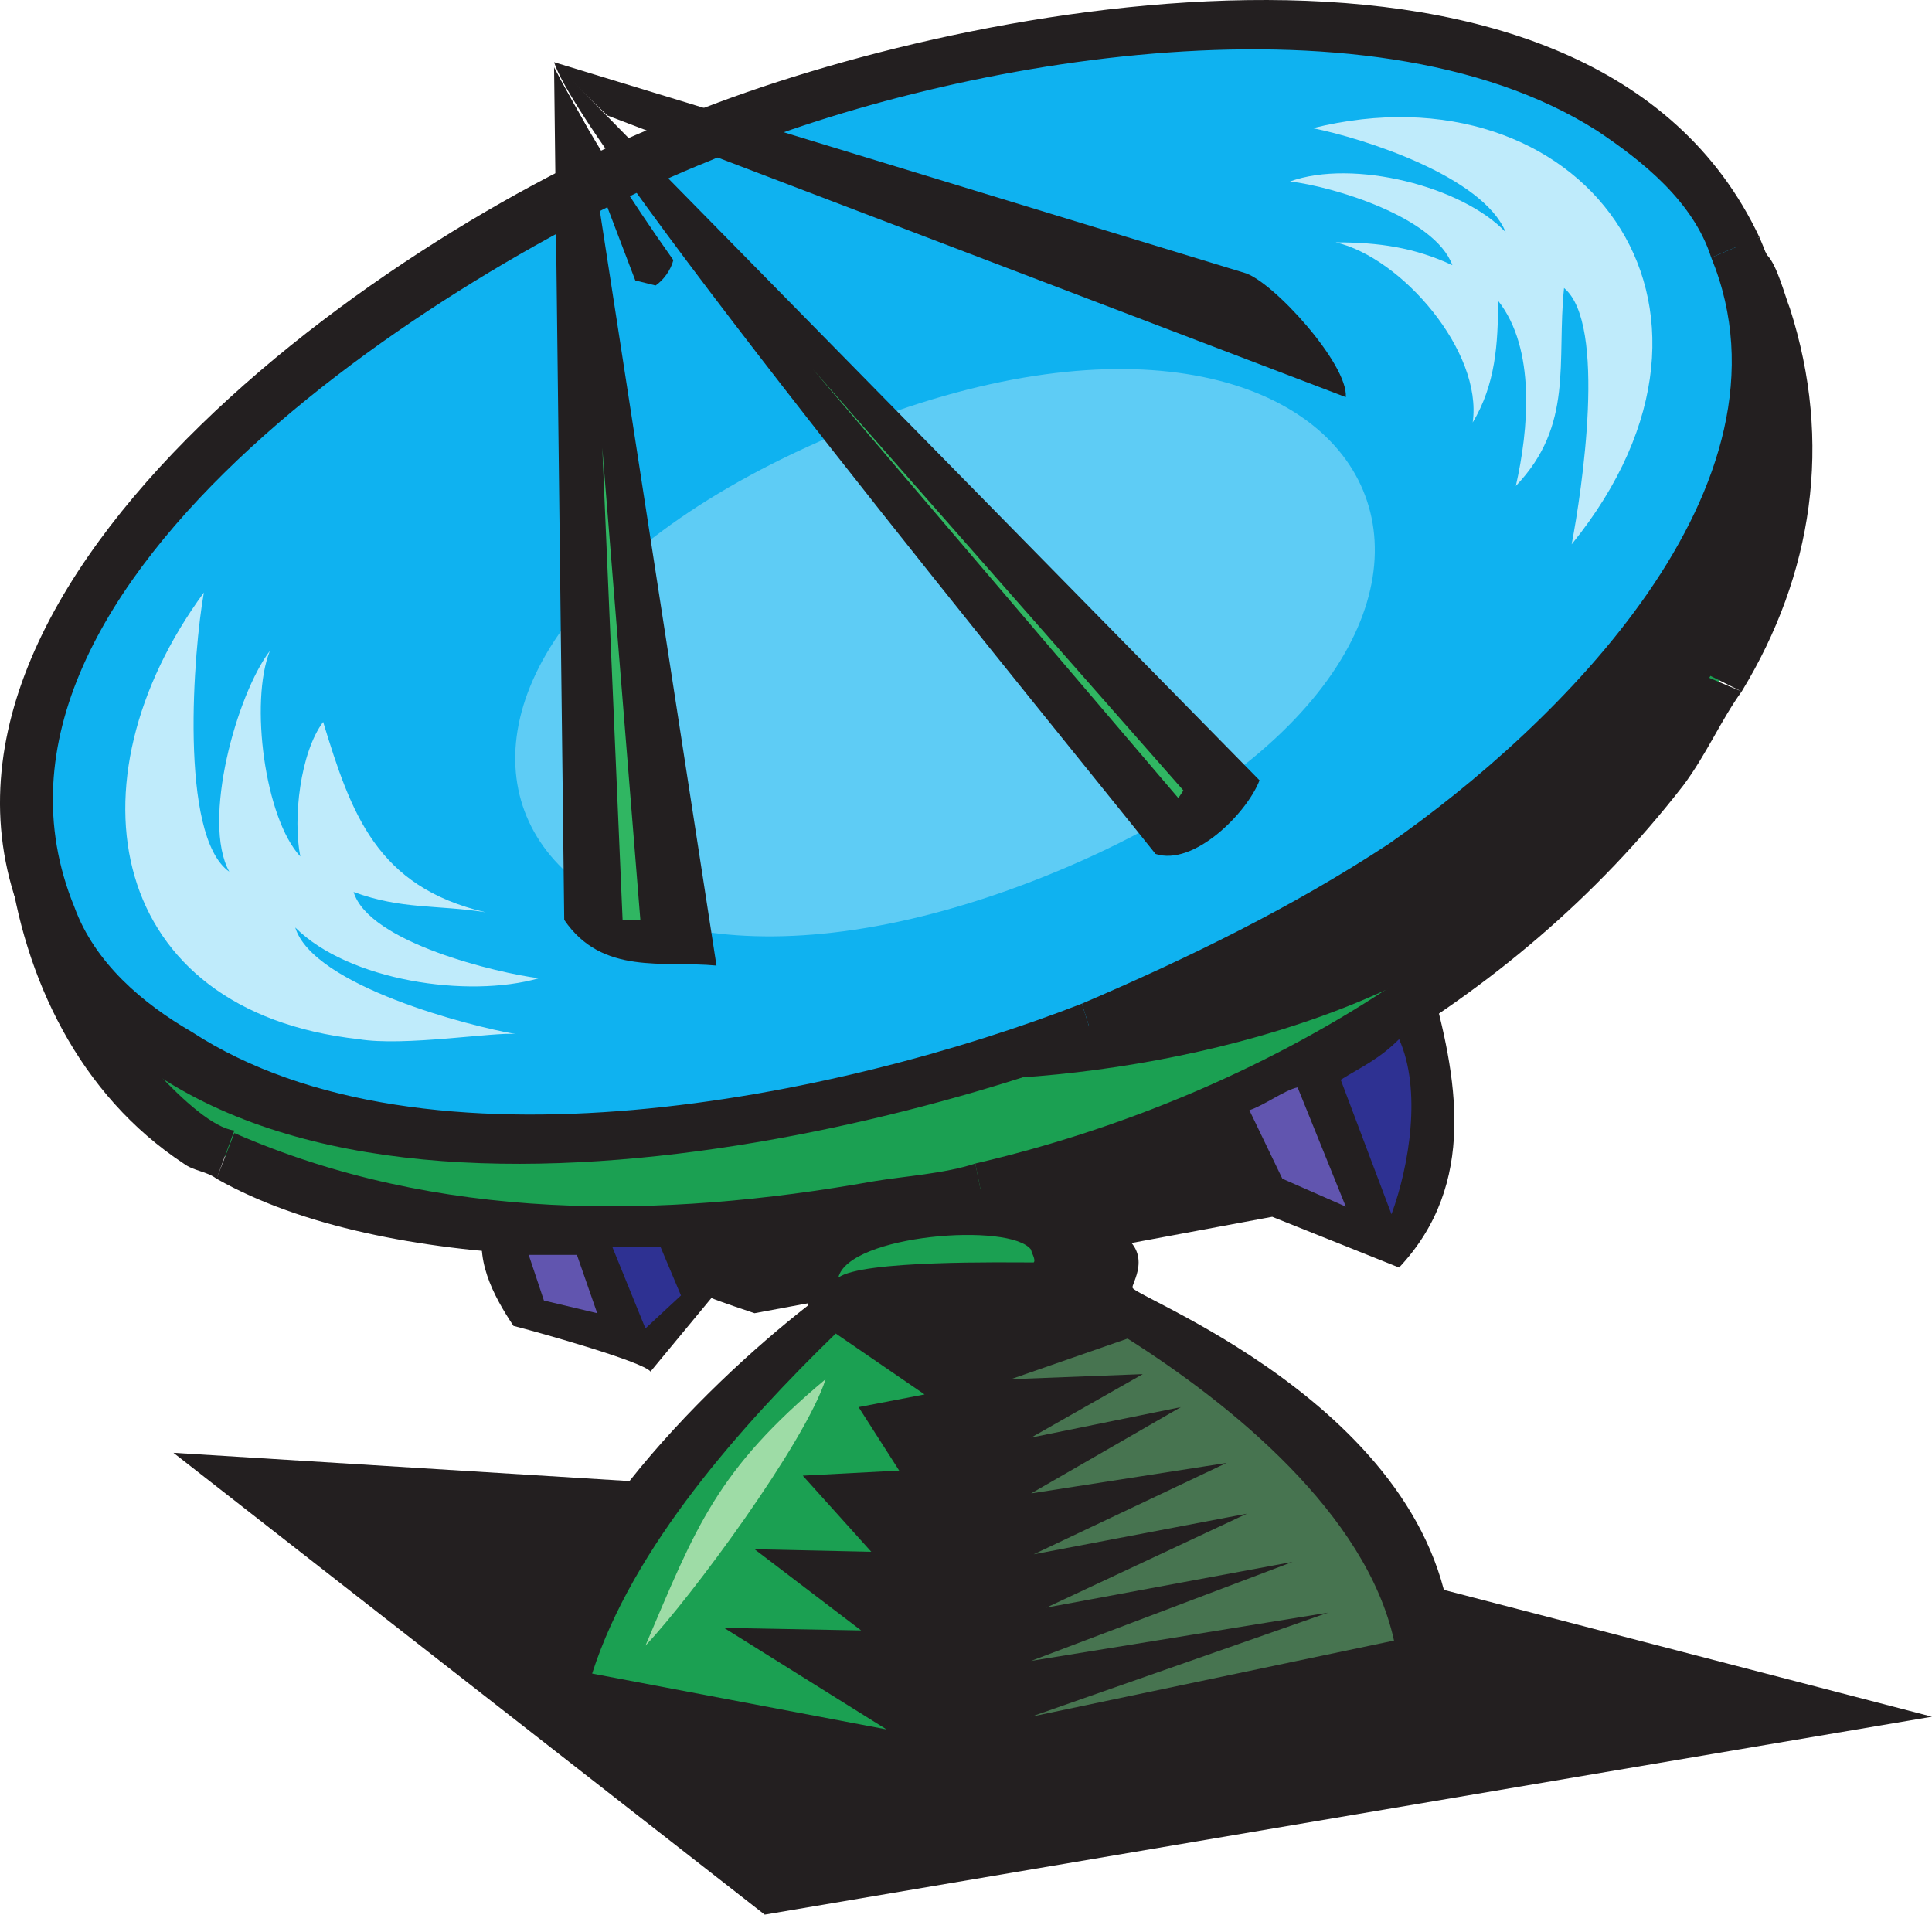
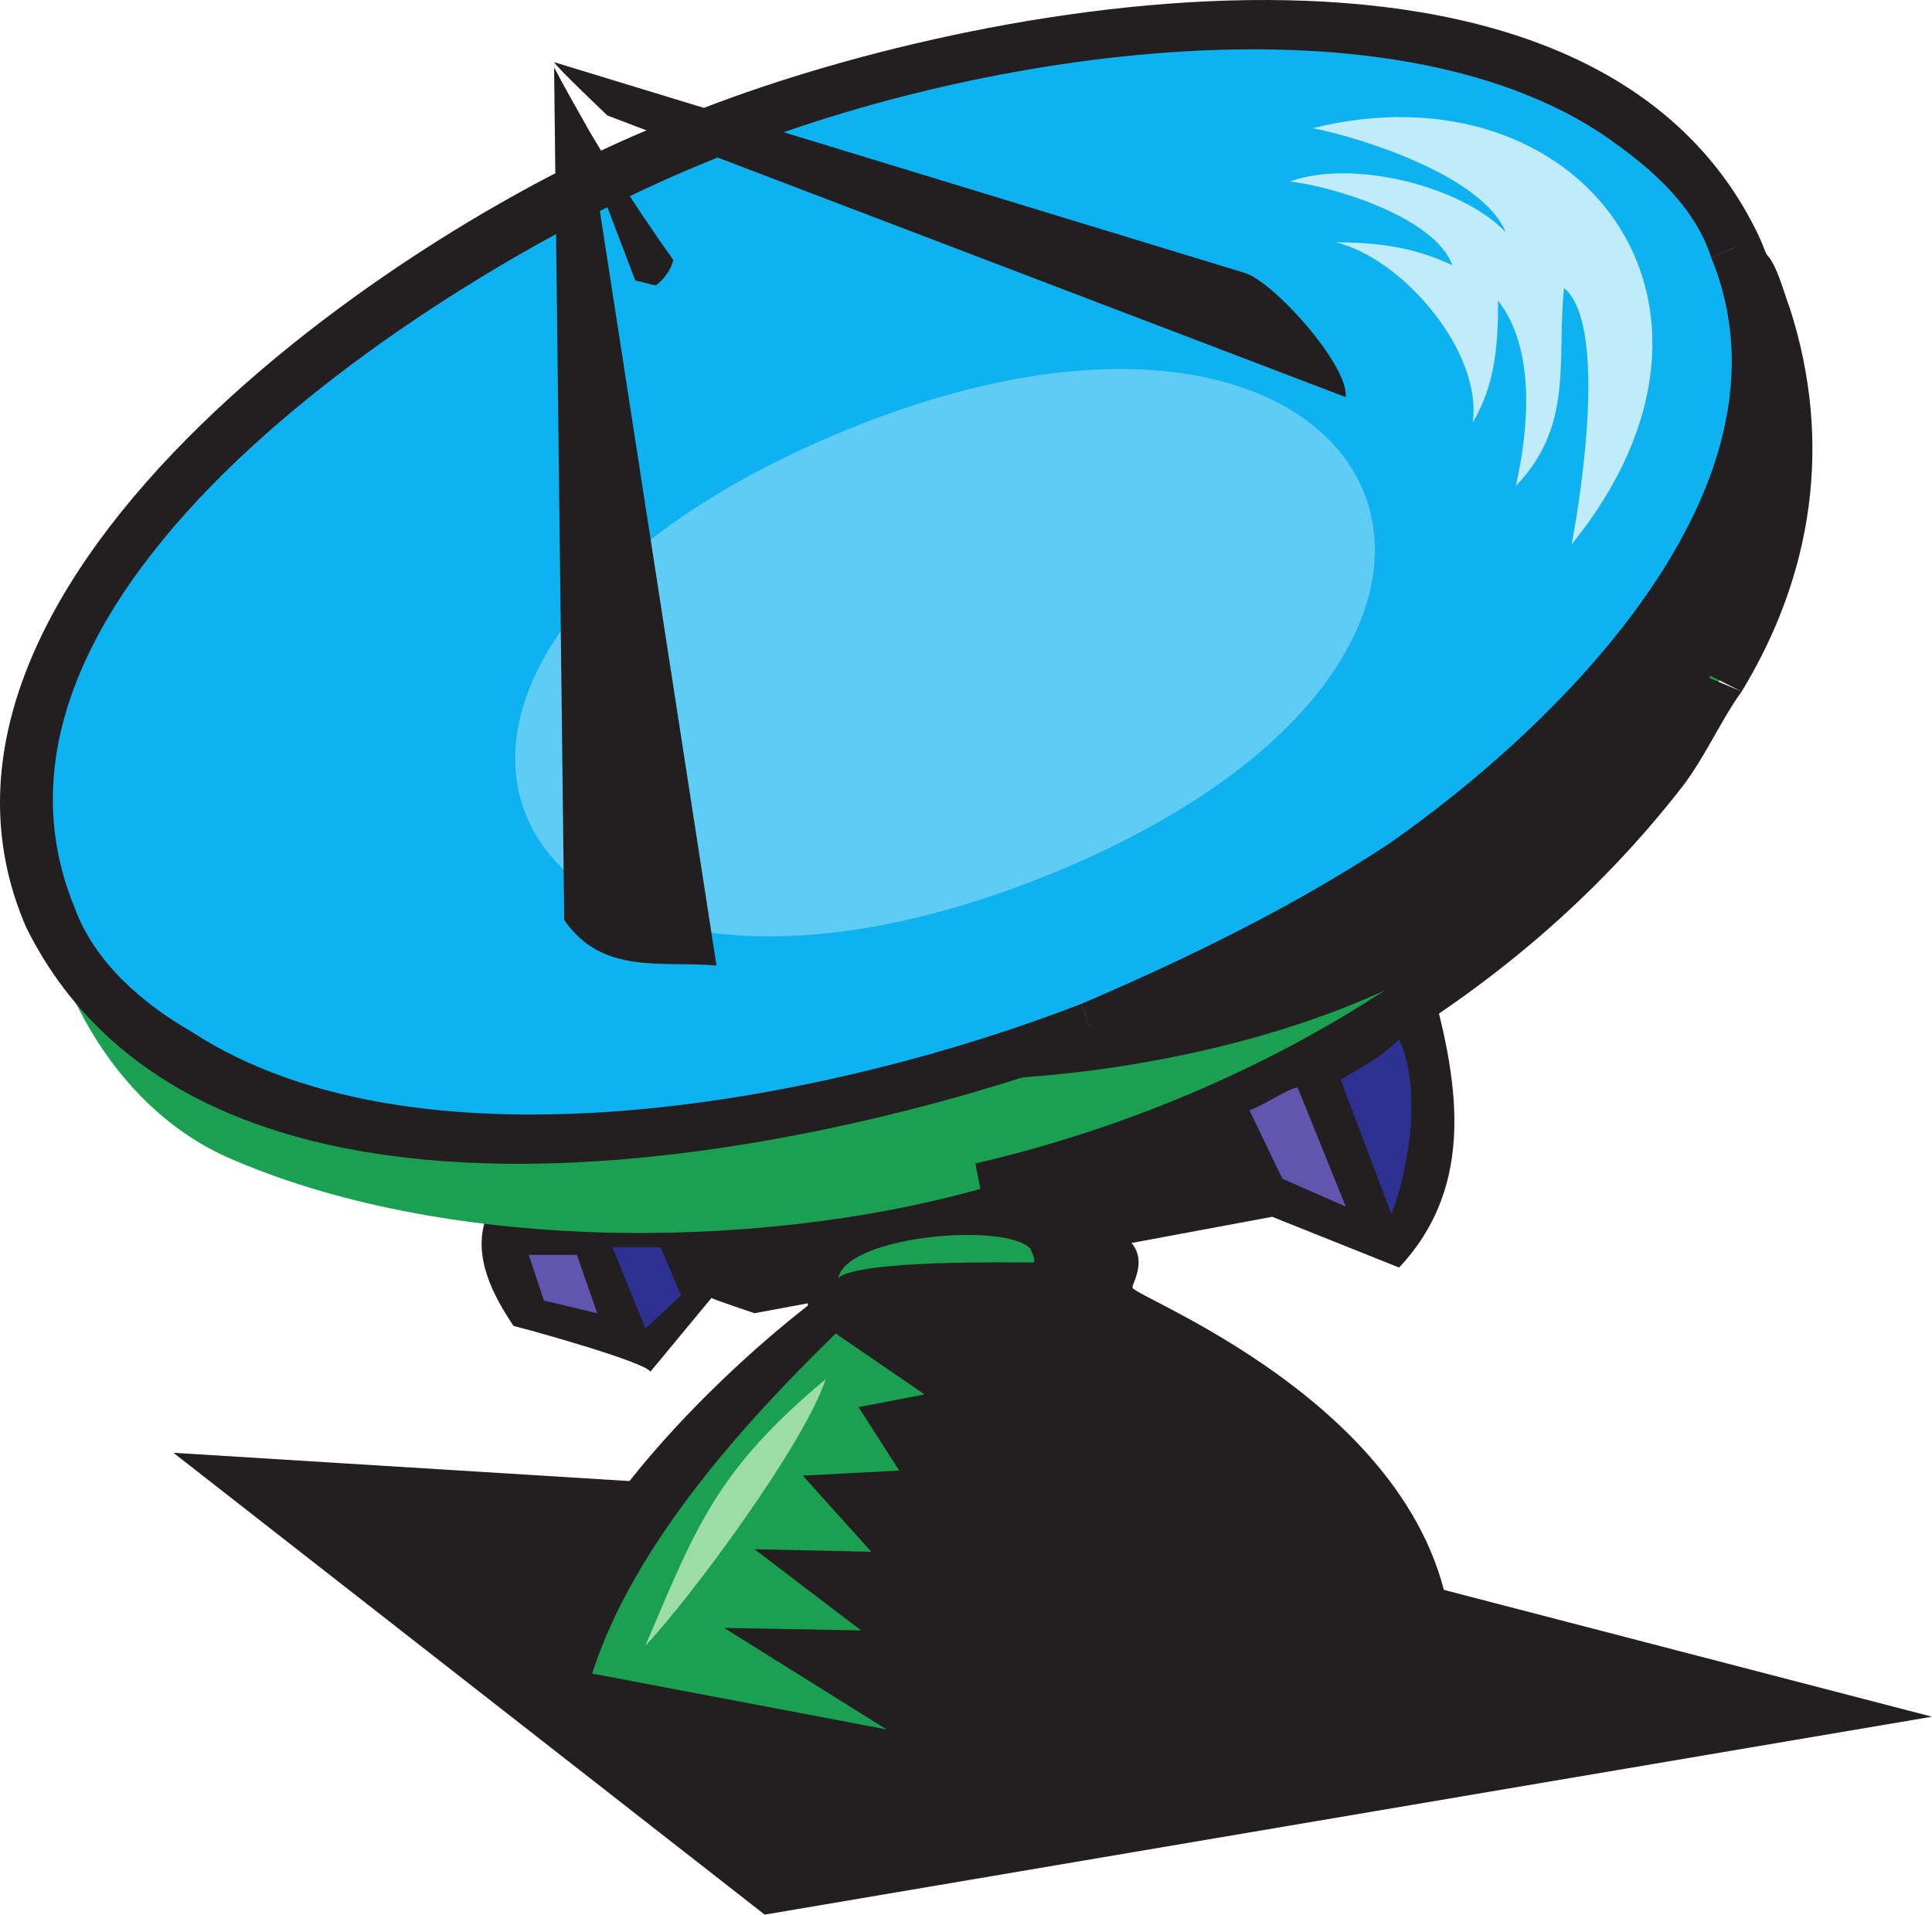
<svg xmlns="http://www.w3.org/2000/svg" width="571.009" height="565.877">
  <path fill="#231f20" fill-rule="evenodd" d="m51.259 429.377 174.75 136.5 345-58.5-153-39.75c-30-8.25-45.75-15.75-76.5-20.25l-290.25-18m100.5-37.5c-6-9-12-20.25-8.25-31.5l279-71.25c8.25 29.25 14.25 60.75-9 85.5l-37.5-15-153 28.5s-11.25-3.75-12.75-4.5l-18 21.75c-2.25-3-34.5-12-40.5-13.5" />
  <path fill="#1ba052" fill-rule="evenodd" d="m10.009 253.127 505.5-174c11.25 14.25 14.25 59.25 10.5 75.75-3 17.25-10.5 31.5-18 46.5-42 81.75-134.25 126-218.25 150-66.75 18.75-159.75 18.75-223.5-9.75-33.75-15.75-52.5-53.25-56.25-88.5" />
  <path fill="#231f20" fill-rule="evenodd" d="m522.259 75.377-9-3-506.25 174 5.25 13.5 506.25-174-9-3 12.75-7.5-3-5.25-6 2.25 9 3" />
  <path fill="#231f20" fill-rule="evenodd" d="M514.759 204.377c21-34.5 27-73.5 14.25-113.25-1.5-3.75-3.75-12.75-6.75-15.75l-12.75 7.5c19.5 38.25 10.5 78-8.25 114.75l13.5 6.75m-223.5 154.5c80.25-21.75 154.5-60 206.25-126.75 6.75-9 11.25-19.5 17.25-27.75l-14.25-6c-43.5 76.5-128.25 126-212.25 145.5l3 15" />
-   <path fill="#231f20" fill-rule="evenodd" d="M64.009 348.377c50.25 28.5 139.5 26.25 196.5 16.5 9-1.5 21.75-2.25 30.75-6l-3-15c-9 3-21 3.75-30 5.25-63 11.25-129 12-189-14.25l-5.25 13.5m-57-102-4.5 7.5c4.5 35.25 21 69.75 51.75 90 3 2.25 6.75 2.25 9.75 4.5l5.25-14.25c-12-1.5-36-31.5-41.25-41.25-6-12-9-27-10.5-40.5l-5.25 7.5-5.25-13.5" />
  <path fill="#0fb2f0" fill-rule="evenodd" d="M322.009 304.127c-49.5 19.5-102.75 31.5-156 32.25-45.75 1.5-95.25-6.75-130.5-37.5-17.25-15-27.75-37.5-27-60.75 3-92.25 122.25-167.25 198-197.25 58.5-23.25 129.75-39 192.75-32.25 143.25 15.75 153 122.25 57 212.25-38.25 36-85.5 63.75-134.25 83.25" />
  <path fill="#231f20" fill-rule="evenodd" d="M7.759 274.127c52.5 105.75 231 68.25 316.5 36.75l-4.5-14.25c-71.25 27.75-194.25 53.25-263.25 8.25-14.25-8.25-28.5-20.25-34.5-36.75l-14.25 6m196.5-240.75c-79.5 28.5-241.5 137.25-196.5 240.75l14.25-6c-39.75-96.75 116.25-192 187.5-220.5l-5.25-14.25m315.75 36.75c-49.5-105-233.25-69.75-315.75-36.75l5.25 14.25c68.25-29.25 194.25-52.5 262.5-9 13.5 9 28.5 21 33.75 37.5l14.25-6" />
  <path fill="#231f20" fill-rule="evenodd" d="M324.259 310.877c78.75-31.5 241.5-135 195.75-240.75l-14.25 6c27.75 67.5-45.75 138.75-95.25 173.25-28.5 18.75-59.25 33.75-90.75 47.25l4.5 14.25" />
  <path fill="#bfebfb" fill-rule="evenodd" d="M388.009 37.877c78.75-19.5 134.25 51.75 76.5 123 3-15.75 10.5-65.25-2.25-75.75-2.25 21.75 3 40.5-14.25 58.5 3.75-16.5 6-40.5-5.25-54.75 0 12.75-.75 24.75-7.5 36 3-21-21-48.75-40.5-53.25 12.75 0 23.25 1.5 34.5 6.75-5.25-14.25-35.25-23.25-48-24.75 18.75-6.75 51 1.5 63.75 15-6.75-16.5-42-27.75-57-30.75" />
  <path fill="#231f20" fill-rule="evenodd" d="M285.259 319.127c81.75-33.75 213-97.5 237-189 11.25 46.5-35.25 97.5-63.75 128.25-38.25 42.75-118.5 60-173.25 60.75m-46.5 66.75v-8.25c6.75-15.75 34.5-16.5 48.75-17.25 12.75-.75 31.5-3 42.75 3.75 11.25 6 3.75 15.75 4.5 16.5.75 3 96.75 39 94.5 111.75-.75.75-10.5 5.25-12.75 6-43.5 22.5-90 34.5-138 43.5-17.25 3-105.75-28.5-122.25-37.5 0-43.5 51.75-94.5 82.5-118.5" />
  <path fill="#1ba052" fill-rule="evenodd" d="M305.509 373.127c.75-.75-.75-3-.75-3.75-6-8.25-54-4.5-57 8.25 6.75-5.25 49.5-4.5 57.75-4.5" />
-   <path fill="#bfebfb" fill-rule="evenodd" d="M152.509 305.627c-6-.75-33 3.75-46.5 1.5-74.25-8.25-87-75.75-45.75-132-3 16.5-7.5 72 7.5 82.5-8.25-15 2.25-52.5 12-65.25-6 15-1.5 49.5 9 60.75-2.25-11.25 0-30.75 6.75-39.75 8.25 27 15.75 48.75 48 56.25-14.25-2.25-24.75-.75-39-6 4.5 15 42.75 24 54.75 25.5-21 6-56.25.75-72-15 5.25 17.25 51.75 29.25 65.25 31.5" />
  <path fill="#2e3192" fill-rule="evenodd" d="M413.509 307.127c-6 6-11.25 8.25-17.25 12l15 39.75c5.25-14.25 9-36.75 2.25-51.75" />
  <path fill="#6155af" fill-rule="evenodd" d="M383.509 321.377c-3.75.75-9.75 5.25-14.25 6.75l9.75 20.25 18.75 8.25-14.25-35.25" />
  <path fill="#2e3192" fill-rule="evenodd" d="M195.259 368.627h-14.25l9.75 24 10.5-9.75-6-14.25" />
  <path fill="#5eccf5" fill-rule="evenodd" d="M308.509 259.127c-162 64.5-224.25-63.75-58.5-132 161.25-66 225 65.25 58.5 132" />
-   <path fill="#477450" fill-rule="evenodd" d="M333.259 395.627c30.75 19.5 70.5 51.75 78.75 89.25l-107.25 22.5 87.75-30.75-87.75 14.25 77.25-29.25-72.75 13.5 59.25-27.75-63 12 57-27-57.75 9 44.25-25.5-44.25 9 33-18.75-39 1.5 34.5-12" />
  <path fill="#1ba052" fill-rule="evenodd" d="M247.009 394.127c-27.75 27-60 63-72 100.5l87 16.5-48-30 40.5.75-31.5-24 34.5.75-20.25-22.5 28.5-1.5-12-18.75 19.5-3.75-26.25-18" />
  <path fill="#6155af" fill-rule="evenodd" d="m170.509 370.877 6 17.25-15.75-3.75-4.5-13.5h14.25" />
  <path fill="#231f20" fill-rule="evenodd" d="M211.759 285.377c-15.75-1.5-33.75 3-45-13.5l-3-252c.75 2.25 9.75 17.25 9.75 18l38.25 247.5" />
-   <path fill="#231f20" fill-rule="evenodd" d="M372.259 230.627c-3.75 9.75-19.5 25.5-30.75 21.75-26.25-33-169.5-207.75-177.75-234l208.5 212.25" />
  <path fill="#231f20" fill-rule="evenodd" d="m397.759 117.377-218.25-83.25s-15-14.25-15.75-15.75l204 62.25c8.25 2.25 30.75 27 30 36.75m-234-97.5 24 63 6 1.5c2.25-1.5 4.5-4.5 5.25-7.5-12.75-18-24.75-36.75-35.25-57" />
-   <path fill="#30b662" fill-rule="evenodd" d="m240.259 109.127 109.5 124.5-1.5 2.25zm-51 162.75-11.25-139.5 6 139.5zm0 0" />
  <path fill="#9edca6" fill-rule="evenodd" d="M190.759 486.377c15-35.25 21-51.75 53.25-78.75-6 18.75-39.75 64.5-53.25 78.75" />
</svg>